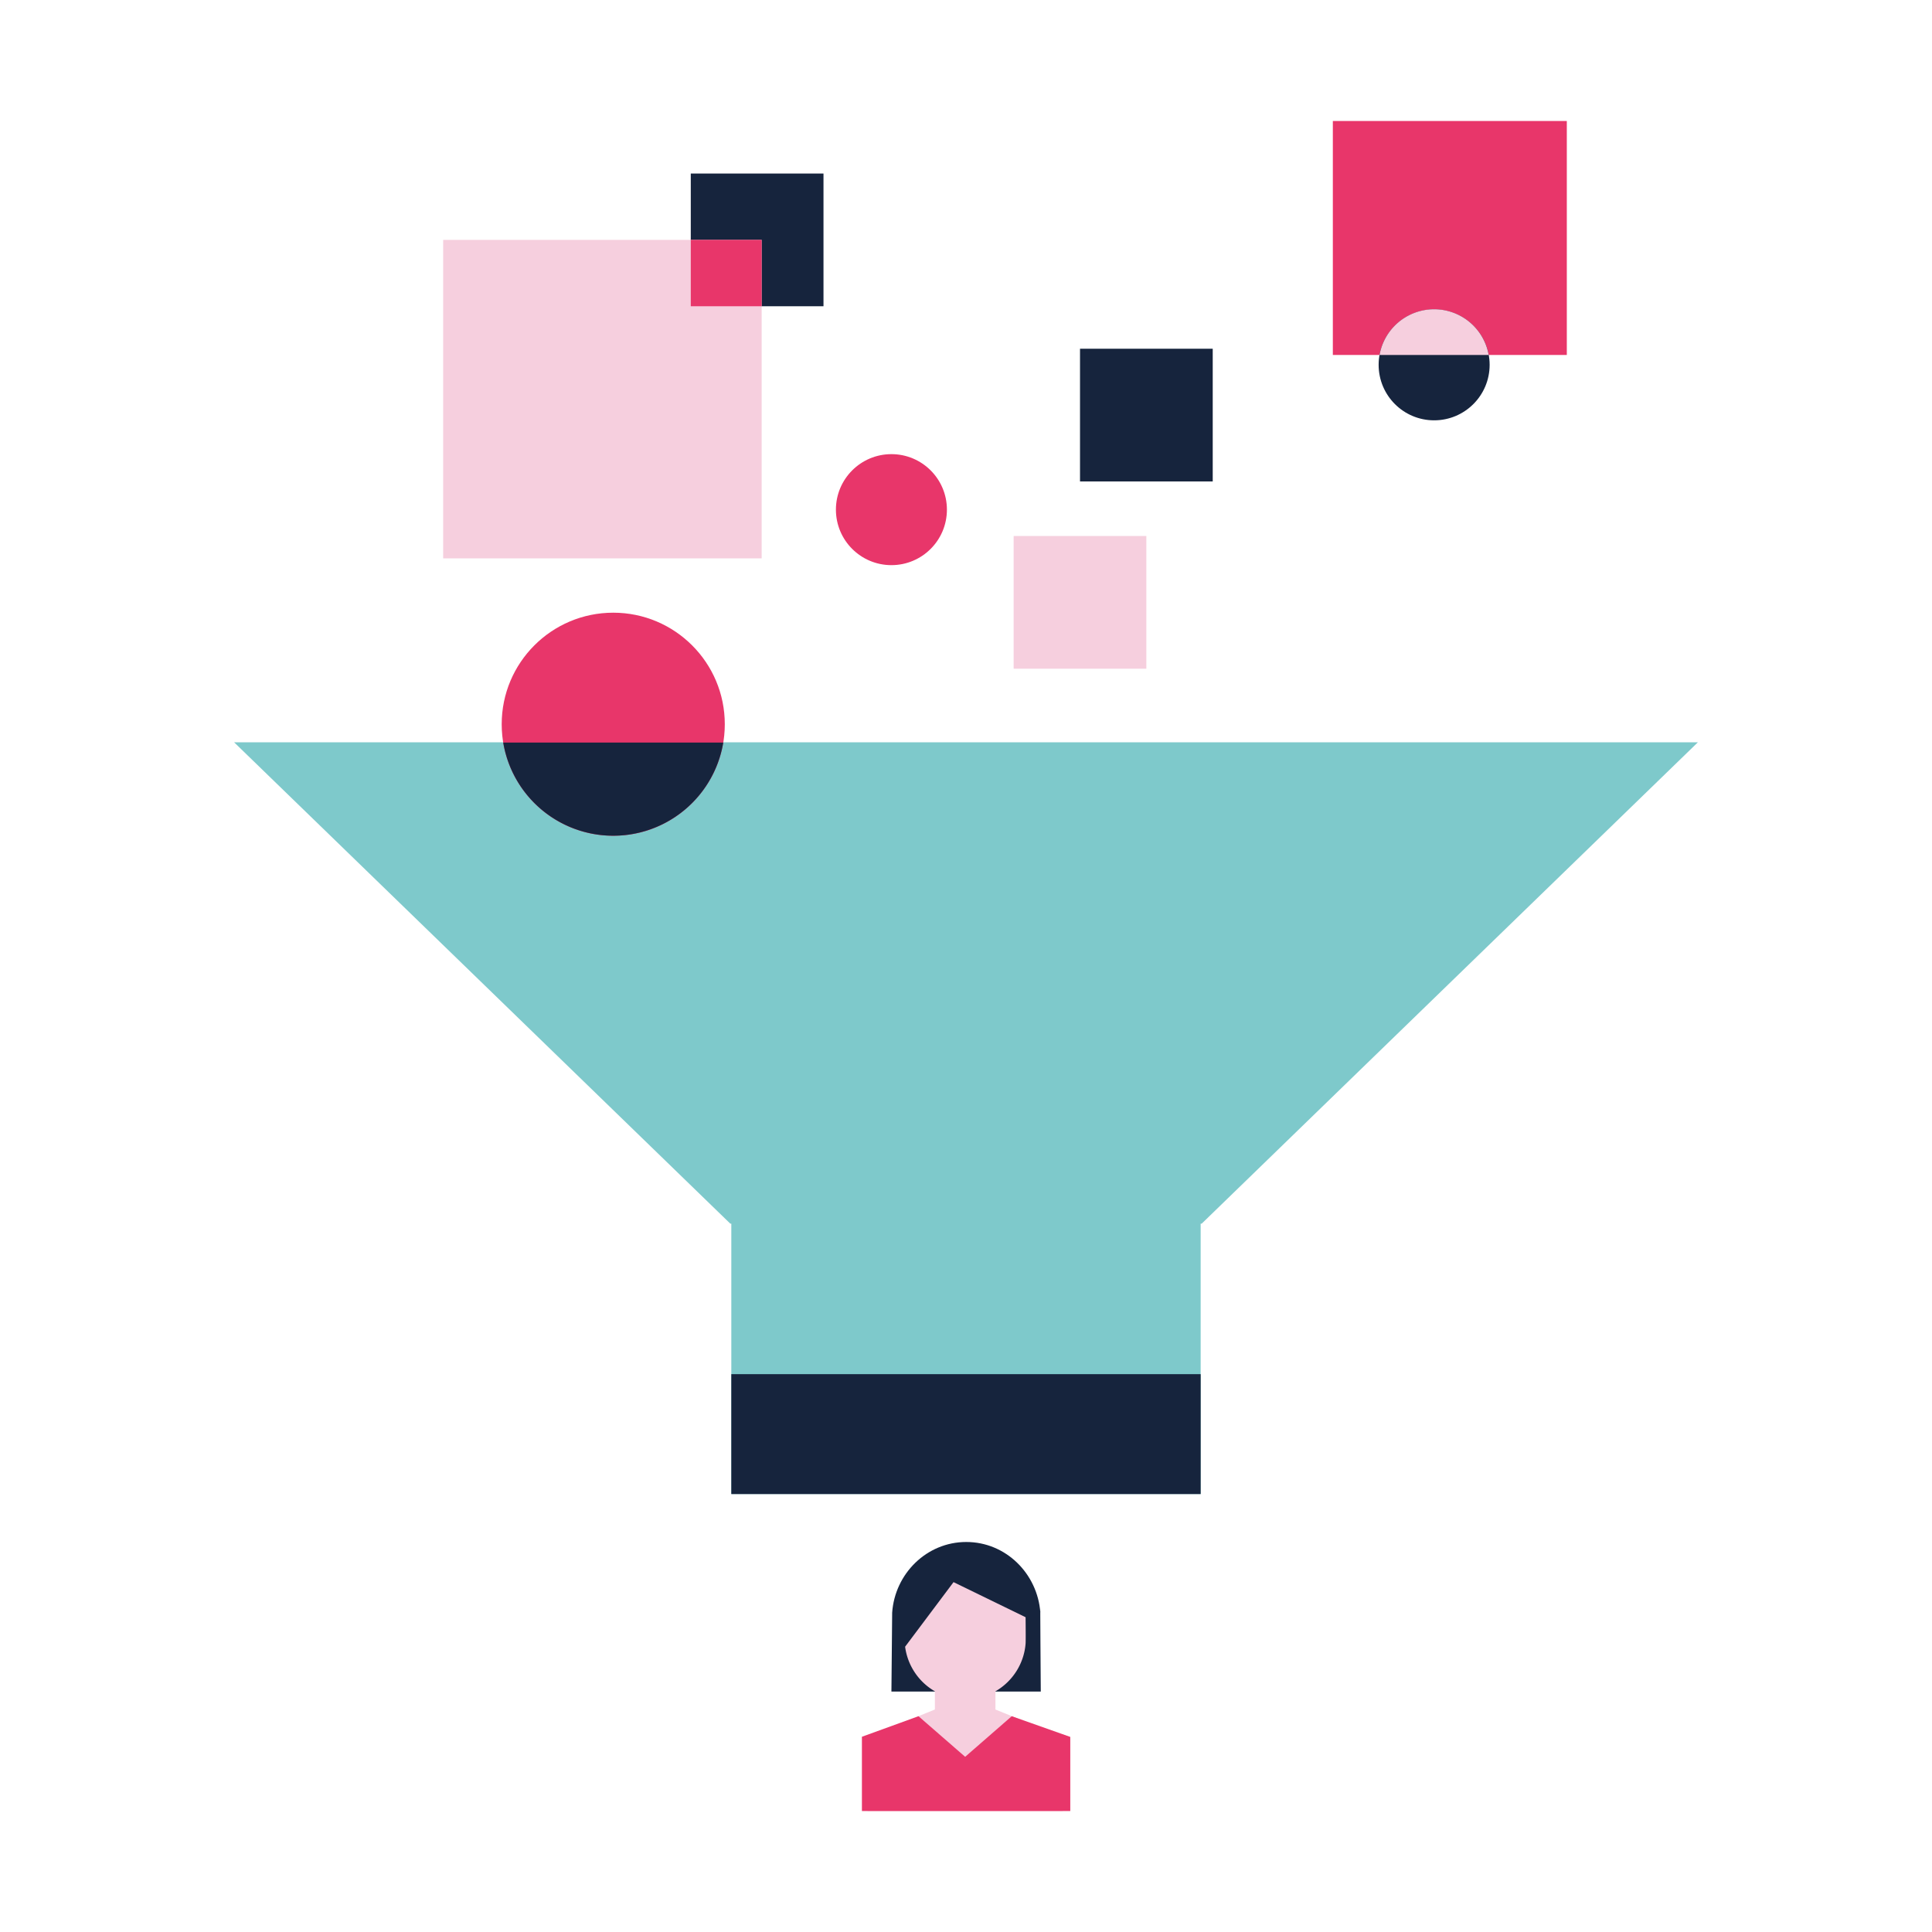
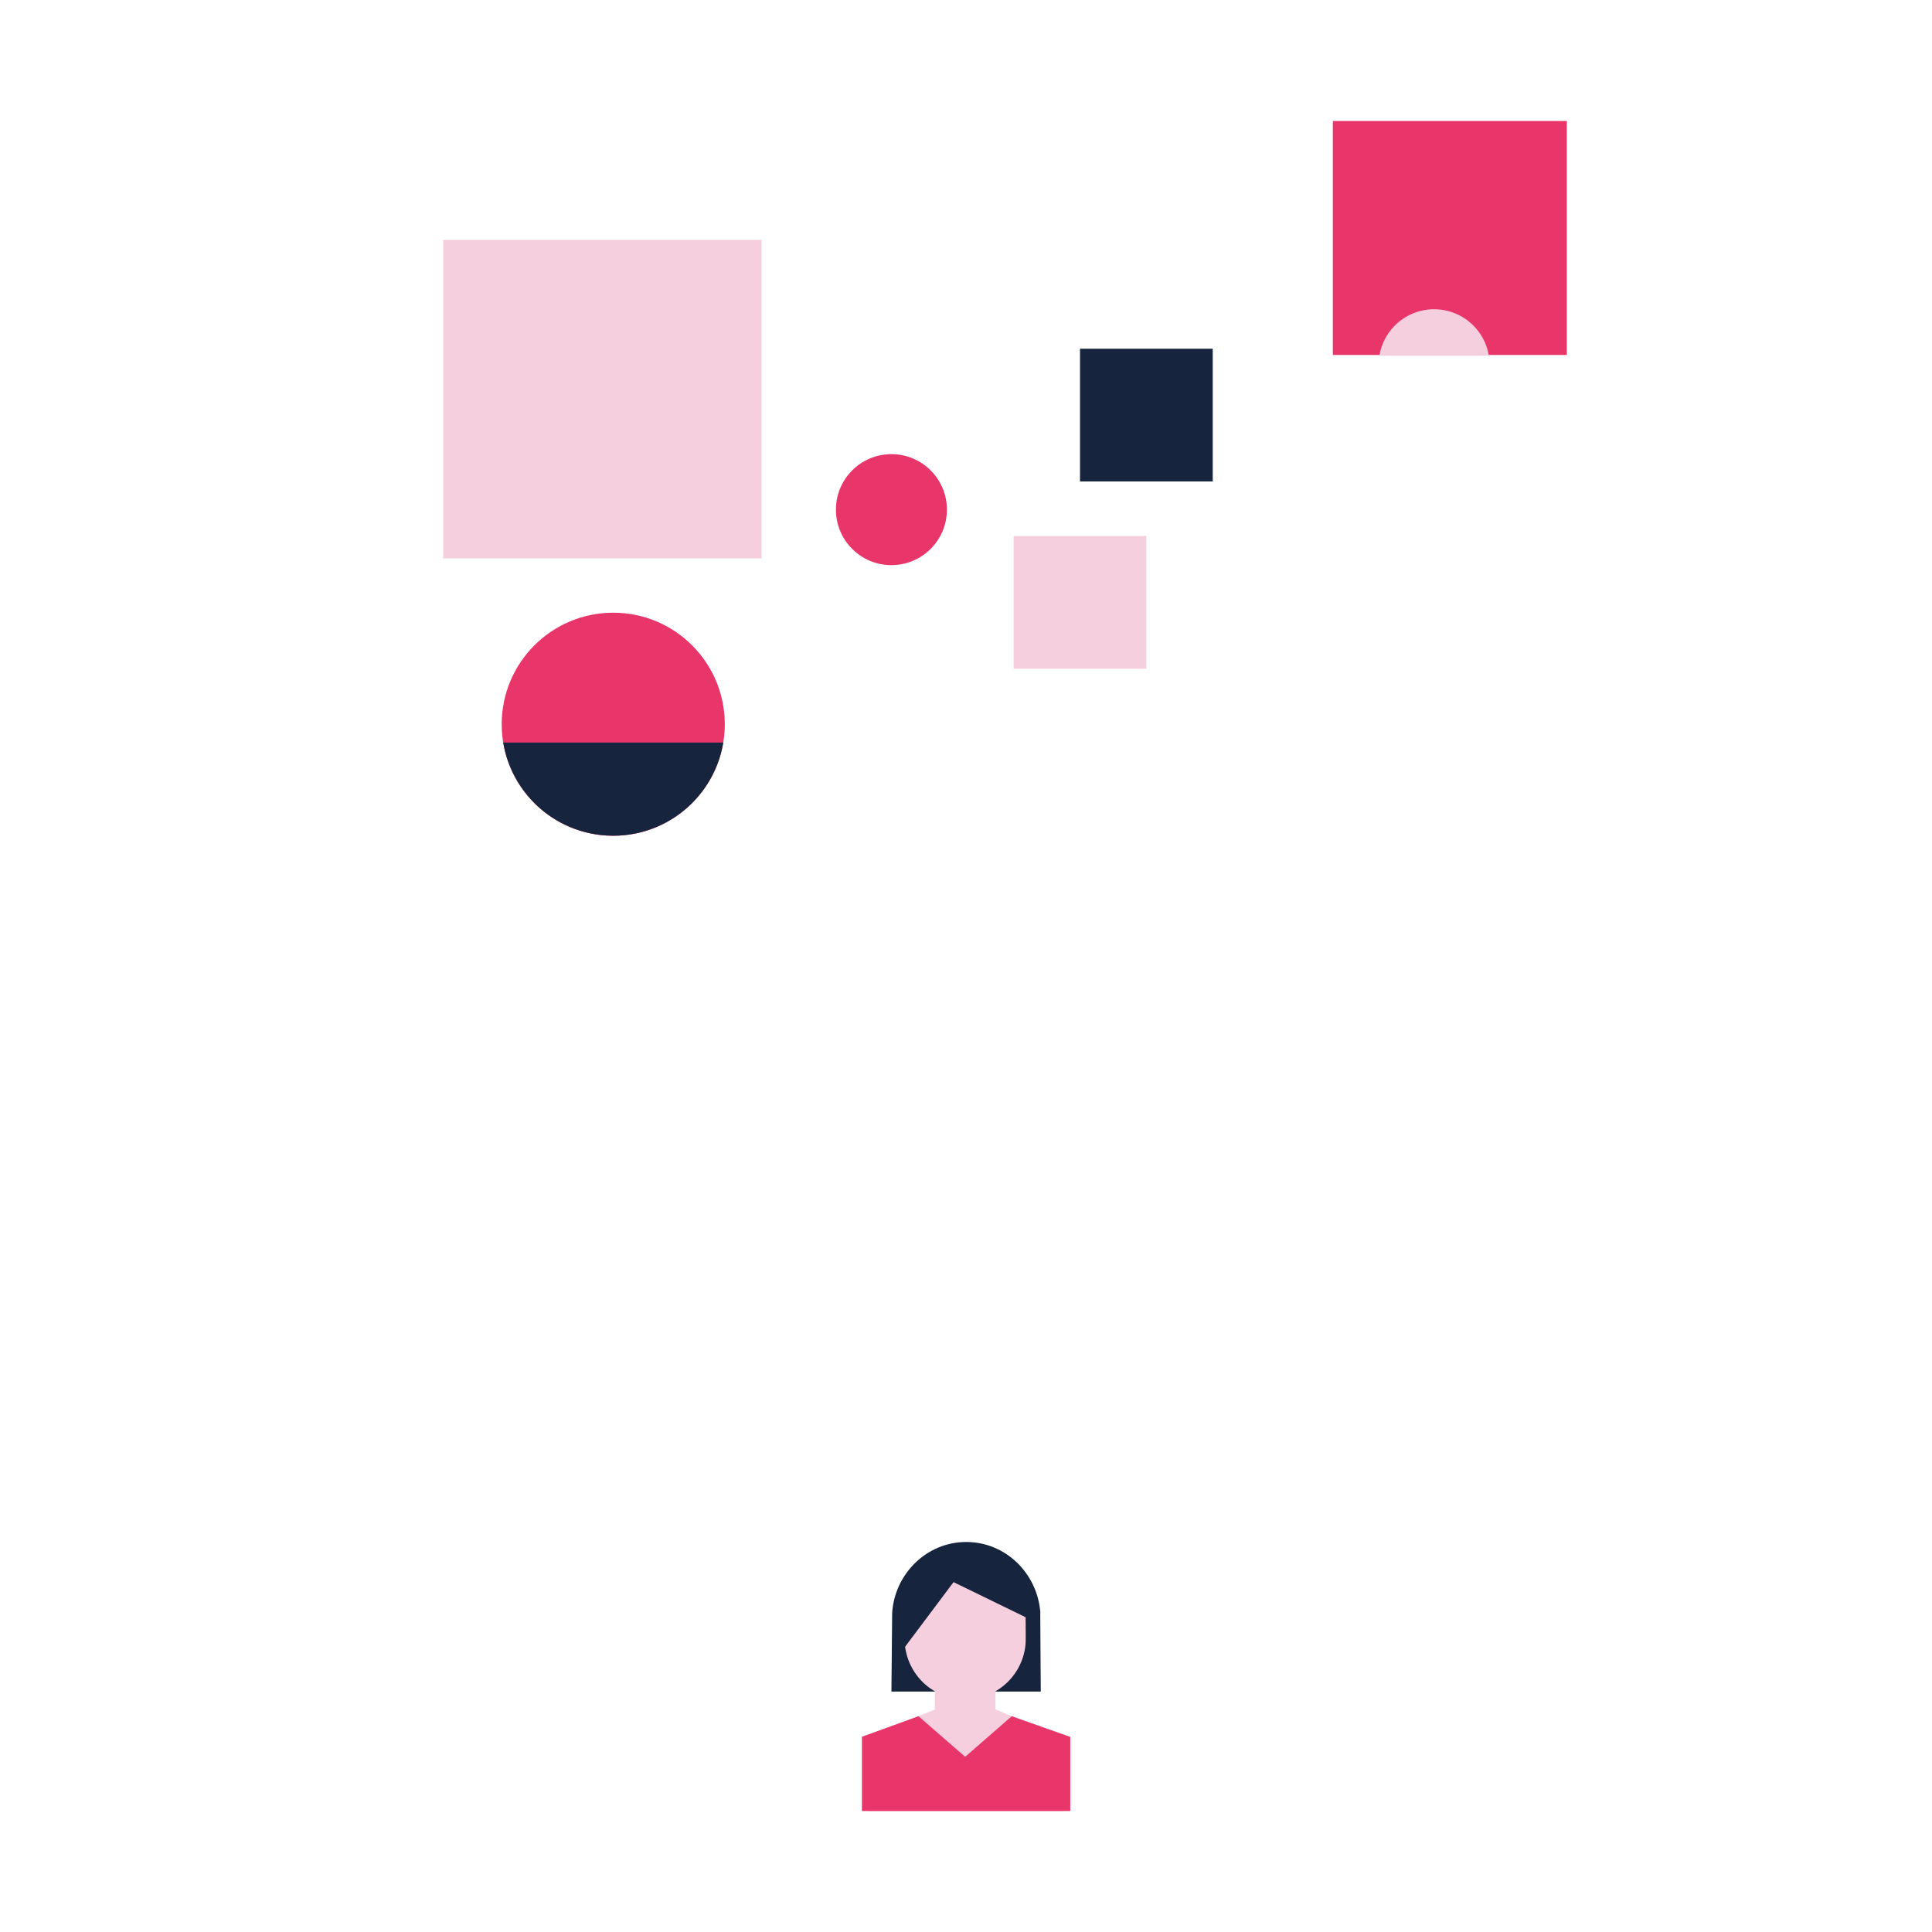
<svg xmlns="http://www.w3.org/2000/svg" id="Calque_1" data-name="Calque 1" viewBox="0 0 595.28 595.28">
  <defs>
    <style>.cls-1{fill:#7ec9cb;}.cls-2{fill:#16243d;}.cls-3{fill:#f6cfde;}.cls-4{fill:#e8366a;}</style>
  </defs>
  <title>Icônes</title>
-   <polygon class="cls-1" points="523.15 228.71 72.13 228.71 225.01 377.02 225.33 377.03 225.33 460.34 369.94 460.34 369.94 377.03 370.27 377.02 523.15 228.71" />
  <path class="cls-2" d="M320.68,521.19s-.23-31.65-.13-24.31c-.87-12-10.62-21.77-22.83-21.77s-22,9.78-22.83,21.77l-.23,24.31Z" />
  <path class="cls-3" d="M306.71,526.73v-5.61A18.65,18.65,0,0,0,316,506.44c.08-1,0-8.15,0-8.15L293.8,487.48l-14.92,19.9a18.68,18.68,0,0,0,9.17,13.74v5.61l-20.72,8.39V558h60.1V535.16Z" />
  <path class="cls-4" d="M329.74,535.16l-18-6.37L297.38,541.3,283,528.79l-17.43,6.33V558h64.2V535.16Z" />
-   <rect class="cls-2" x="212.84" y="53.47" width="40.89" height="40.89" />
  <rect class="cls-2" x="332.77" y="107.45" width="40.89" height="40.89" />
  <rect class="cls-4" x="410.67" y="37.28" width="72.09" height="72.09" />
  <rect class="cls-3" x="136.55" y="73.91" width="98.13" height="98.13" />
  <rect class="cls-3" x="312.32" y="165.15" width="40.89" height="40.89" />
-   <circle class="cls-2" cx="441.88" cy="112.41" r="17.1" />
  <circle class="cls-4" cx="274.66" cy="157.03" r="17.1" />
  <circle class="cls-4" cx="188.95" cy="223.15" r="34.37" />
  <path class="cls-3" d="M425.06,109.37h33.63a17.08,17.08,0,0,0-33.63,0Z" />
-   <rect class="cls-4" x="212.84" y="73.91" width="21.84" height="20.45" />
  <path class="cls-2" d="M155.05,228.79a34.37,34.37,0,0,0,67.8,0Z" />
-   <rect class="cls-2" x="225.33" y="423.4" width="144.61" height="36.94" />
</svg>